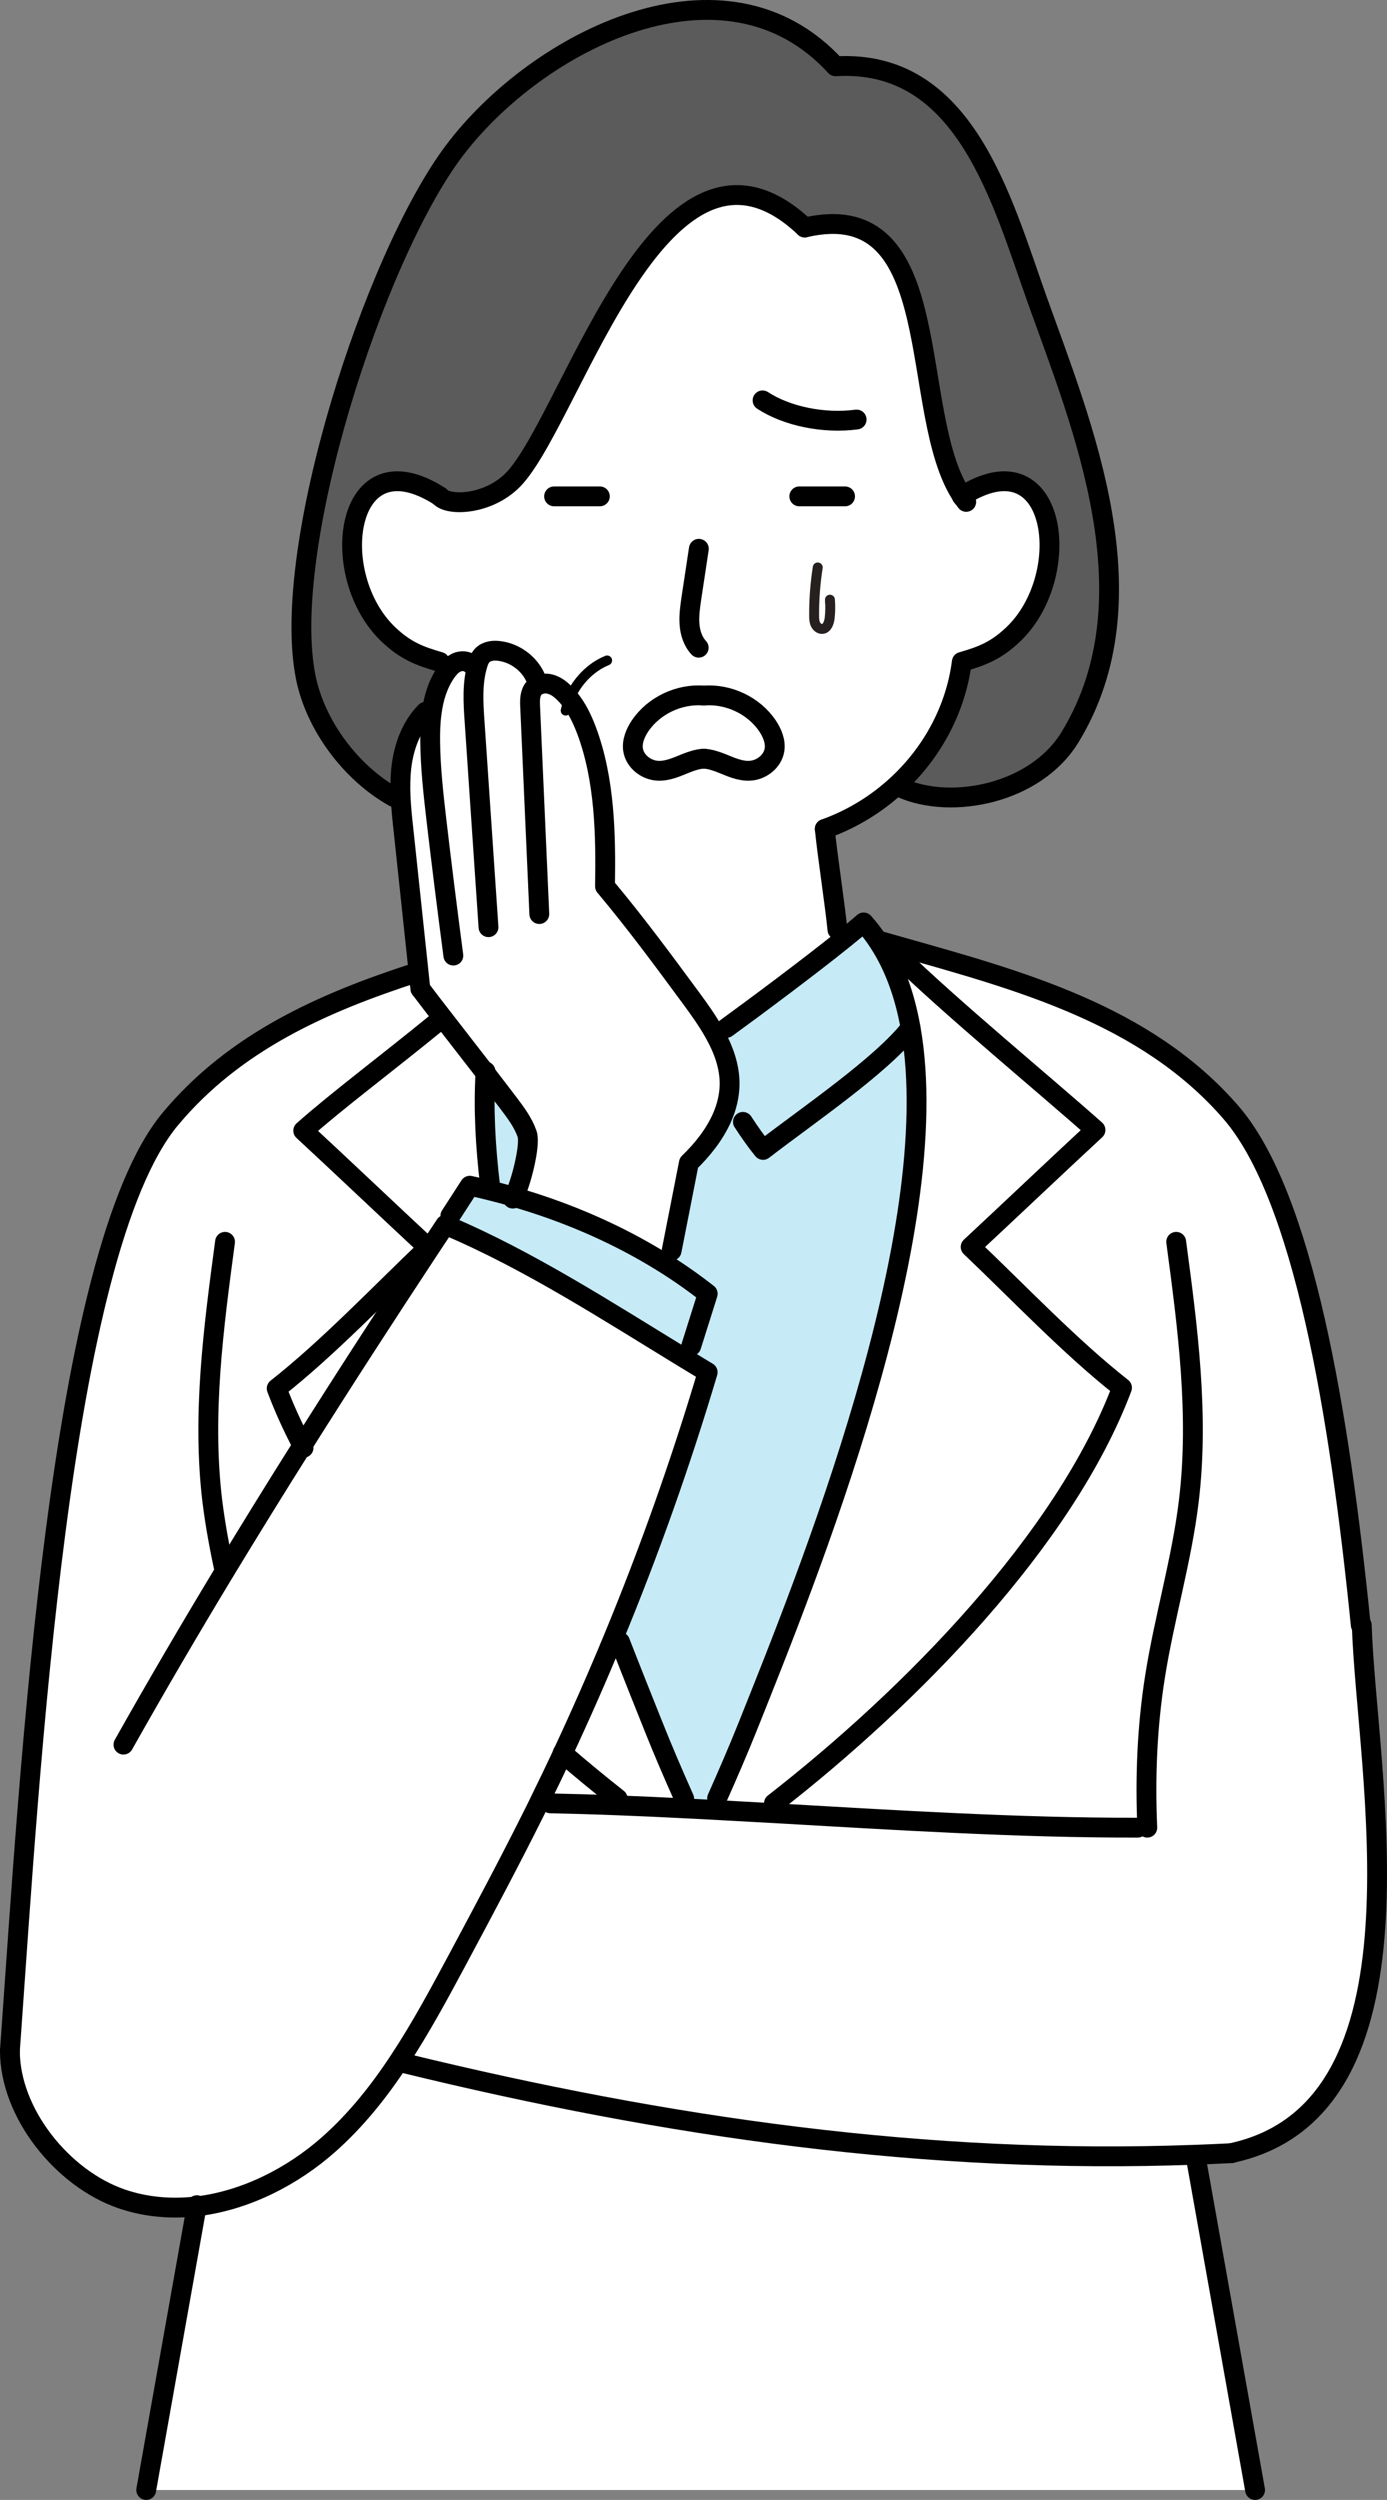
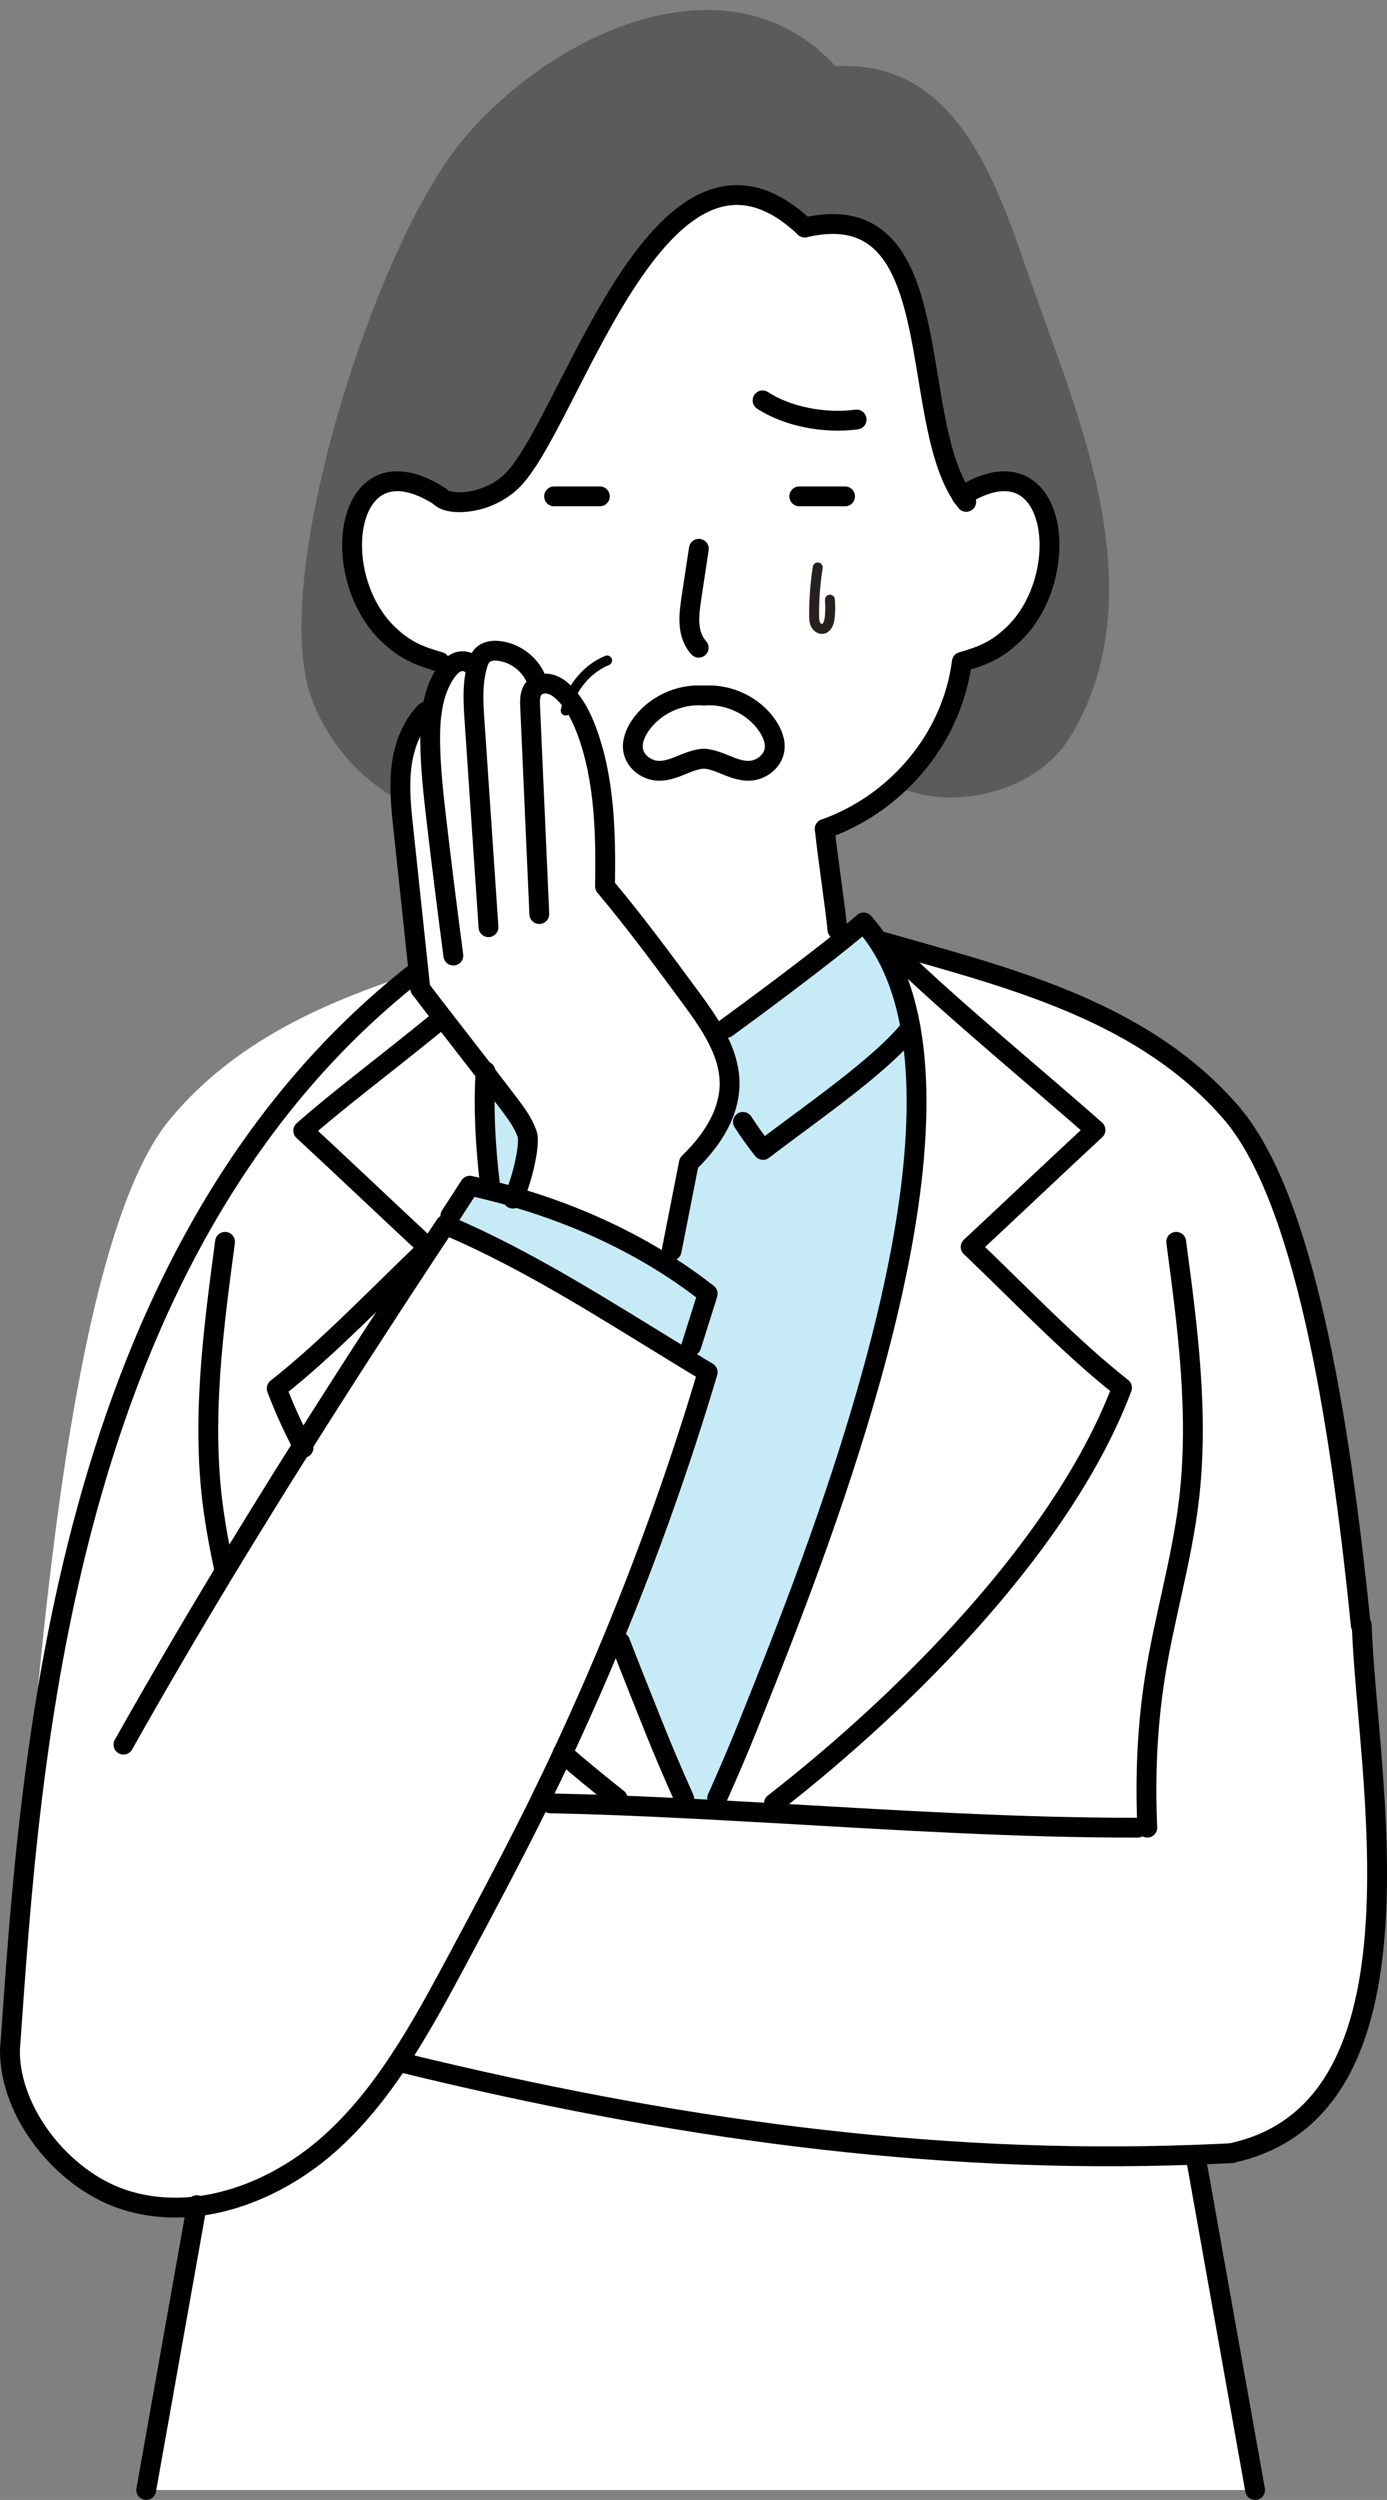
<svg xmlns="http://www.w3.org/2000/svg" id="_レイヤー_2" data-name="レイヤー 2" viewBox="0 0 279.76 504">
  <rect x="0" y="0" width="279.76" height="504" fill="#808080" stroke="none" />
  <defs>
    <style>
      .cls-1 {
        stroke-width: 4px;
      }

      .cls-1, .cls-2 {
        stroke: #000;
      }

      .cls-1, .cls-2, .cls-3 {
        fill: none;
        stroke-linecap: round;
        stroke-linejoin: round;
      }

      .cls-4 {
        fill: #5b5b5b;
      }

      .cls-5 {
        fill: #c6ebf7;
      }

      .cls-2, .cls-3 {
        stroke-width: 2px;
      }

      .cls-6 {
        fill: #fff;
      }

      .cls-3 {
        stroke: #26201f;
      }
    </style>
  </defs>
  <g id="_レイヤー_2-2" data-name="レイヤー 2">
    <g>
      <g>
        <g>
          <path class="cls-6" d="M155.98,365.54l.12-1.97c27.66-21.52,58.7-53.19,70.21-83.79-10.4-8.17-20.88-19.22-30.53-28.39,7.85-7.31,17.86-16.81,25.18-23.58-10.21-9.08-29.29-24.8-40.03-35.3l.47-1.69c23.97,6.78,49.71,13.63,66.88,33.45,14.66,16.93,21.88,60.68,26.19,103.38h.21c.91,29.49,15.14,97.47-26.23,106.4v.03c-2.44.13-4.87.23-7.29.32-54.11,2.01-106.53-5.5-159.62-18.46l-.94-.63c4.25-6.43,7.94-13.29,11.58-20.07,5.4-10.08,10.78-20.17,15.88-30.42.37-.73.72-1.47,1.07-2.2l1.92.94c4.45.09,8.95.22,13.51.4,4.4.16,8.86.37,13.37.6,2.2.1,4.4.22,6.62.34,3.8.21,7.61.41,11.46.63Z" />
          <path class="cls-6" d="M253.14,502H29.48c3.39-19.07,6.79-38.13,10.18-57.19,9.71-1.14,19.25-5.94,26.67-12.53,5.56-4.93,10.17-10.74,14.25-16.96l.94.63c53.08,12.96,105.51,20.47,159.62,18.46v.32c4.05,22.67,7.97,44.6,12,67.27Z" />
          <path class="cls-4" d="M209.26,60.59c8.94,24.99,23.65,60.01,6.57,88.02-6.93,11.36-23.83,14.76-34.05,10.23l-.67-.7c6.98-6.5,11.68-15.22,12.9-24.69,4.24-1.22,6.94-2.32,10.29-5.47,12.68-11.94,8.92-40.16-10.23-27.95-11.17-16.64-2.49-60.99-31.74-54.15-28.38-26.84-46.41,36.75-58.32,50.3-5,5.69-13.6,6-15.3,3.9-19.19-12.31-22.98,15.95-10.29,27.91,3.35,3.15,6.04,4.25,10.29,5.47l1.85,1.35c-.25.29-.48.6-.7.92-1.58,2.36-2.39,5.08-2.77,7.91l-1.22-.13c-2.92,2.95-4.4,7.07-4.89,11.19-.22,1.98-.25,3.99-.16,5.97l-1.34.03c-8.69-4.86-15.85-14.44-17.8-24.14-5.19-25.91,13.75-84.61,29.89-106.08,16.87-22.4,54.7-41.45,76.96-17.11,26.15-1.56,33.48,26.91,40.74,47.23Z" />
          <path class="cls-6" d="M195.78,251.39c9.65,9.17,20.13,20.22,30.53,28.39-11.5,30.61-42.55,62.27-70.21,83.79l-.12,1.97c-3.84-.22-7.66-.43-11.46-.63l.12-2.35c2.1-4.71,4.31-9.85,6.12-14.35,11.77-29.45,40.29-99.51,32.91-140.97-1.16-6.53-3.21-12.34-6.37-17.18l.43-.28c1.22.35,2.44.69,3.67,1.04l-.47,1.69c10.74,10.51,29.81,26.22,40.03,35.3-7.32,6.76-17.33,16.27-25.18,23.58Z" />
          <path class="cls-6" d="M194.06,100.02c19.15-12.21,22.9,16.01,10.23,27.95-3.35,3.15-6.04,4.25-10.29,5.47-1.22,9.48-5.91,18.19-12.9,24.69-4.18,3.9-9.18,7-14.75,8.99.5,5.16,2.05,15.14,2.55,20.31l1.16,1.97c-7.04,5.66-18.05,13.85-23.55,17.84l-2.44,1.03c-1.39-2.49-3.1-4.87-4.78-7.15-5.6-7.6-11.21-15.2-17.28-22.43.18-10.49-.04-21.54-3.7-31.37-.87-2.29-1.92-4.53-3.46-6.41-.31-.41-.66-.79-1.03-1.16-.82-.82-1.79-1.56-2.92-1.83-.7-.18-1.5-.15-2.17.13l-.84-1.67c-1.34-2.73-4.09-4.71-7.1-5.12-1.22-.18-2.58-.04-3.46.81-.54.54-.84,1.29-1.04,2.02l-1.32-.19c-.76-.7-1.98-.75-2.92-.31-.59.28-1.09.7-1.51,1.2l-1.85-1.35c-4.24-1.22-6.94-2.32-10.29-5.47-12.69-11.96-8.91-40.22,10.29-27.91,1.7,2.1,10.3,1.79,15.3-3.9,11.91-13.54,29.95-77.13,58.32-50.3,29.24-6.84,20.57,37.52,31.74,54.15ZM156.22,151.16c.25-1.69-.45-3.39-1.41-4.81-2.77-4.12-7.89-6.51-12.84-6.12-4.96-.41-10.09,2-12.87,6.12-.95,1.42-1.66,3.13-1.41,4.81.35,2.33,2.64,4.12,5,4.23,1.98.1,3.86-.79,5.71-1.53,1.13-.45,2.35-.84,3.55-.91,1.2.07,2.42.45,3.55.91,1.85.73,3.73,1.63,5.71,1.53,2.36-.1,4.65-1.89,5-4.23Z" />
          <path class="cls-5" d="M183.67,207.24c7.38,41.46-21.14,111.52-32.91,140.97-1.8,4.5-4.02,9.64-6.12,14.35l-.12,2.35c-2.22-.12-4.42-.23-6.62-.34l.09-1.95c-2.11-4.72-4.33-9.87-6.13-14.41-1.91-4.77-4.24-10.59-6.81-17.18l-1.41-.59c7.28-17.59,13.66-35.55,19.09-53.79-1.58-.95-3.17-1.92-4.77-2.89l1.47-2.41c1.12-3.52,2.2-7.01,3.32-10.53-3.43-2.7-7.07-5.19-10.89-7.45l3.61-1.22c1.16-5.82,2.33-11.9,3.48-17.71,2.73-2.63,5.21-5.75,6.71-9.18l4.2.92c1.38,2.1,2.74,4.05,4.06,5.65,8.89-6.87,23.89-17.03,29.76-24.59Z" />
          <path class="cls-5" d="M177.3,190.06c3.15,4.84,5.21,10.65,6.37,17.18-5.87,7.56-20.86,17.72-29.76,24.59-1.32-1.6-2.69-3.55-4.06-5.65l-4.2-.92c.91-2.07,1.45-4.25,1.5-6.53.06-3.71-1.23-7.19-3.07-10.46l2.44-1.03c5.5-3.99,16.51-12.18,23.55-17.84,1.63-1.31,3.04-2.48,4.12-3.43,1.14,1.28,2.19,2.64,3.11,4.09Z" />
          <path class="cls-6" d="M154.81,146.35c.95,1.42,1.66,3.13,1.41,4.81-.35,2.33-2.64,4.12-5,4.23-1.98.1-3.86-.79-5.71-1.53-1.13-.45-2.35-.84-3.55-.91-1.2.07-2.42.45-3.55.91-1.85.73-3.73,1.63-5.71,1.53-2.36-.1-4.65-1.89-5-4.23-.25-1.69.45-3.39,1.41-4.81,2.77-4.12,7.91-6.53,12.87-6.12,4.94-.4,10.07,2,12.84,6.12Z" />
          <path class="cls-6" d="M96.3,134.08c.21-.73.5-1.48,1.04-2.02.88-.85,2.24-.98,3.46-.81,3.01.41,5.77,2.39,7.1,5.12l.84,1.67c.67-.28,1.47-.31,2.17-.13,1.13.28,2.1,1.01,2.92,1.83.37.37.72.75,1.03,1.16,1.54,1.88,2.6,4.12,3.46,6.41,3.65,9.83,3.87,20.88,3.7,31.37,6.07,7.23,11.68,14.83,17.28,22.43,1.69,2.27,3.39,4.65,4.78,7.15,1.83,3.27,3.13,6.75,3.07,10.46-.04,2.27-.59,4.46-1.5,6.53-1.5,3.43-3.98,6.56-6.71,9.18-1.14,5.81-2.32,11.88-3.48,17.71l-3.61,1.22c-8.79-5.22-18.41-9.26-28.23-12.08,1.39-2.49,3.42-10.51,2.67-12.68-.79-2.29-2.26-4.25-3.73-6.19-1.56-2.05-3.11-4.08-4.67-6.1-2.89-3.74-5.8-7.44-8.67-11.18-1.5-1.92-2.98-3.84-4.45-5.8-.12-1.09-.23-2.19-.35-3.27-1.03-9.67-2.05-19.31-3.08-28.98-.23-2.14-.45-4.28-.56-6.44-.09-1.98-.06-3.99.16-5.97.48-4.12,1.97-8.25,4.89-11.19l1.22.13c.38-2.83,1.19-5.55,2.77-7.91.22-.32.45-.63.7-.92.43-.5.92-.92,1.51-1.2.94-.44,2.16-.4,2.92.31l1.32.19Z" />
          <path class="cls-5" d="M103.63,241.29c9.82,2.82,19.44,6.85,28.23,12.08,3.81,2.26,7.45,4.75,10.89,7.45-1.12,3.52-2.2,7.01-3.32,10.53l-1.47,2.41c-15.45-9.43-31.5-19.82-47.96-26.75l.84-1.91c1.31-2.02,2.61-4.03,3.92-6.06,1.29.28,2.58.57,3.87.9,1.67.41,3.33.85,5,1.35Z" />
          <path class="cls-6" d="M61,291.41c8.39-13.32,16.96-26.54,25.63-39.69,1.07-1.6,2.13-3.2,3.18-4.8.06.03.13.06.19.09,16.46,6.93,32.51,17.31,47.96,26.75,1.6.97,3.18,1.94,4.77,2.89-5.43,18.24-11.81,36.2-19.09,53.79-3.18,7.7-6.54,15.33-10.07,22.87-.03.06-.04.1-.07.16-1.44,3.07-2.91,6.12-4.4,9.16-.35.73-.7,1.47-1.07,2.2-5.09,10.24-10.48,20.34-15.88,30.42-3.64,6.78-7.32,13.65-11.58,20.07-4.08,6.22-8.69,12.03-14.25,16.96-7.42,6.59-16.96,11.39-26.67,12.53-5.11.59-10.26.18-15.19-1.53-11.88-4.11-22.48-17.25-22.48-29.83.04-.76.1-1.54.16-2.32,3.84-53.51,9.68-158.56,32.19-185.54,13.03-15.63,30.99-23.49,49.36-29.45l.73-.07c.12,1.09.23,2.19.35,3.27,1.47,1.95,2.95,3.87,4.45,5.8l-1.22,1.09c-10.34,8.44-20.06,15.68-26.86,21.73,7.32,6.76,17.33,16.27,25.18,23.58-9.65,9.17-20.13,20.22-30.53,28.39,1.44,3.81,3.17,7.66,5.19,11.49Z" />
          <path class="cls-6" d="M138,362.62l-.09,1.95c-4.5-.23-8.96-.44-13.37-.6l.04-1.35c-3.65-2.88-7.37-5.93-11.08-9.14.03-.06.04-.1.07-.16,3.52-7.54,6.88-15.17,10.07-22.87l1.41.59c2.57,6.59,4.9,12.41,6.81,17.18,1.8,4.53,4.02,9.68,6.13,14.41Z" />
          <path class="cls-6" d="M124.59,362.62l-.04,1.35c-4.56-.18-9.07-.31-13.51-.4l-1.92-.94c1.5-3.04,2.96-6.09,4.4-9.16,3.71,3.21,7.42,6.27,11.08,9.14Z" />
          <path class="cls-5" d="M106.3,228.62c.75,2.17-1.28,10.18-2.67,12.68-1.67-.5-3.33-.94-5-1.35l.22-.9c-.97-7.98-1.35-15.64-.94-22.73,1.56,2.02,3.11,4.05,4.67,6.1,1.47,1.94,2.93,3.9,3.73,6.19Z" />
          <path class="cls-6" d="M98.85,239.05l-.22.9c-1.29-.32-2.58-.62-3.87-.9-1.31,2.02-2.61,4.03-3.92,6.06l-.84,1.91c-.06-.03-.13-.06-.19-.09-1.06,1.6-2.11,3.2-3.18,4.8l-.29-.19c-7.85-7.31-17.86-16.81-25.18-23.58,6.81-6.04,16.52-13.29,26.86-21.73l1.22-1.09c2.88,3.74,5.78,7.44,8.67,11.18-.41,7.09-.03,14.75.94,22.73Z" />
          <path class="cls-6" d="M86.34,251.54l.29.19c-8.67,13.15-17.24,26.37-25.63,39.69-2.02-3.83-3.76-7.67-5.19-11.49,10.4-8.17,20.88-19.22,30.53-28.39Z" />
        </g>
        <g>
          <path class="cls-1" d="M39.71,444.58c-.01.07-.03.16-.04.23-3.39,19.06-6.79,38.12-10.18,57.19" />
          <path class="cls-1" d="M45.39,250.36c-2.32,17.33-4.65,34.88-2.57,52.23.59,4.78,1.48,9.51,2.48,14.2" />
          <path class="cls-1" d="M125.06,331.03c2.57,6.59,4.9,12.41,6.81,17.18,1.8,4.53,4.02,9.68,6.13,14.41" />
          <path class="cls-1" d="M97.93,216c0,.1-.01.22-.01.32-.41,7.09-.03,14.75.94,22.73" />
          <path class="cls-1" d="M61.23,291.88c-.09-.16-.16-.31-.23-.47-2.02-3.83-3.76-7.67-5.19-11.49,10.4-8.17,20.88-19.22,30.53-28.39-7.85-7.31-17.86-16.81-25.18-23.58,6.81-6.04,16.52-13.29,26.86-21.73" />
          <path class="cls-1" d="M124.59,362.62c-3.65-2.88-7.37-5.93-11.08-9.14-.01,0-.03-.01-.04-.03" />
          <path class="cls-1" d="M156.1,363.57c27.66-21.52,58.7-53.19,70.21-83.79-10.4-8.17-20.88-19.22-30.53-28.39,7.85-7.31,17.86-16.81,25.18-23.58-10.21-9.08-29.29-24.8-40.03-35.3" />
          <path class="cls-1" d="M166.36,167.13c.5,5.16,2.05,15.14,2.55,20.31" />
-           <path class="cls-1" d="M83.71,196.15c-18.37,5.96-36.33,13.82-49.36,29.45C11.85,252.58,6.01,357.63,2.16,411.14c-.06.78-.12,1.56-.16,2.32" />
+           <path class="cls-1" d="M83.71,196.15C11.85,252.58,6.01,357.63,2.16,411.14c-.06.78-.12,1.56-.16,2.32" />
          <path class="cls-1" d="M241.16,434.73c4.03,22.67,7.95,44.6,11.99,67.27" />
          <path class="cls-1" d="M237.24,250.36c2.32,17.33,4.64,34.88,2.55,52.23-1.44,11.93-4.93,23.5-6.81,35.36-1.6,10.08-2.02,20.32-1.57,30.52" />
          <path class="cls-1" d="M146.52,207.24c5.5-3.99,16.51-12.18,23.55-17.84,1.63-1.31,3.04-2.48,4.12-3.43,1.14,1.28,2.19,2.64,3.11,4.09,3.15,4.84,5.21,10.65,6.37,17.18,7.38,41.46-21.14,111.52-32.91,140.97-1.8,4.5-4.02,9.64-6.12,14.35" />
          <path class="cls-1" d="M183.67,207.24c-5.87,7.56-20.86,17.72-29.76,24.59-1.32-1.6-2.69-3.55-4.06-5.65" />
          <path class="cls-1" d="M248.43,434.09c-2.44.13-4.87.23-7.29.32-54.11,2.01-106.53-5.5-159.62-18.46" />
          <path class="cls-1" d="M177.73,189.78c1.22.35,2.44.69,3.67,1.04,23.97,6.78,49.71,13.63,66.88,33.45,14.66,16.93,21.88,60.68,26.19,103.38h0" />
          <path class="cls-1" d="M113.58,353.32c3.52-7.54,6.88-15.17,10.07-22.87,7.28-17.59,13.66-35.55,19.09-53.79-1.58-.95-3.17-1.92-4.77-2.89-15.45-9.43-31.5-19.82-47.96-26.75-.06-.03-.13-.06-.19-.09-1.06,1.6-2.11,3.2-3.18,4.8-8.67,13.15-17.24,26.37-25.63,39.69-5.31,8.41-10.53,16.87-15.7,25.38-6.97,11.53-13.79,23.17-20.41,34.93" />
          <path class="cls-1" d="M2,413.46c0,12.57,10.59,25.72,22.48,29.83,4.93,1.7,10.08,2.11,15.19,1.53,9.71-1.14,19.25-5.94,26.67-12.53,5.56-4.93,10.17-10.74,14.25-16.96,4.25-6.43,7.94-13.29,11.58-20.07,5.4-10.08,10.78-20.17,15.88-30.42.37-.73.72-1.47,1.07-2.2,1.5-3.04,2.96-6.09,4.4-9.16.03-.06.04-.1.07-.16" />
          <path class="cls-1" d="M90.84,245.11c1.31-2.02,2.61-4.03,3.92-6.06,1.29.28,2.58.57,3.87.9,1.67.41,3.33.85,5,1.35,9.82,2.82,19.44,6.85,28.23,12.08,3.81,2.26,7.45,4.75,10.89,7.45-1.12,3.52-2.2,7.01-3.32,10.53" />
          <path class="cls-1" d="M111.03,363.57c4.45.09,8.95.22,13.51.4,4.4.16,8.86.37,13.37.6,2.2.1,4.4.22,6.62.34,3.8.21,7.61.41,11.46.63,24.36,1.39,49.4,2.98,73.48,2.93" />
          <path class="cls-1" d="M274.67,327.64c.91,29.51,15.14,97.48-26.23,106.42" />
          <path class="cls-1" d="M135.47,252.15c1.16-5.82,2.33-11.9,3.48-17.71,2.73-2.63,5.21-5.75,6.71-9.18.91-2.07,1.45-4.25,1.5-6.53.06-3.71-1.23-7.19-3.07-10.46-1.39-2.49-3.1-4.87-4.78-7.15-5.6-7.6-11.21-15.2-17.28-22.43.18-10.49-.04-21.54-3.7-31.37-.87-2.29-1.92-4.53-3.46-6.41-.31-.41-.66-.79-1.03-1.16-.82-.82-1.79-1.56-2.92-1.83-.7-.18-1.5-.15-2.17.13-.4.15-.76.38-1.04.7-.85.97-.84,2.41-.78,3.7.62,13.94,1.23,27.88,1.85,41.83" />
          <path class="cls-1" d="M107.9,136.37c-1.34-2.73-4.09-4.71-7.1-5.12-1.22-.18-2.58-.04-3.46.81-.54.54-.84,1.29-1.04,2.02-1.09,3.71-.84,7.64-.57,11.49.94,13.79,1.86,27.58,2.8,41.36" />
          <path class="cls-1" d="M94.98,133.89c-.76-.7-1.98-.75-2.92-.31-.59.28-1.09.7-1.51,1.2-.25.29-.48.6-.7.92-1.58,2.36-2.39,5.08-2.77,7.91-.28,1.98-.34,4.03-.31,6.03.06,5.22.65,10.43,1.25,15.63,1.07,9.14,2.22,18.27,3.42,27.38" />
          <path class="cls-1" d="M84.8,199.35c1.47,1.95,2.95,3.87,4.45,5.8,2.88,3.74,5.78,7.44,8.67,11.18,1.56,2.02,3.11,4.05,4.67,6.1,1.47,1.94,2.93,3.9,3.73,6.19.75,2.17-1.28,10.18-2.67,12.68-.07.13-.15.25-.22.35" />
          <path class="cls-1" d="M85.85,143.49c-2.92,2.95-4.4,7.07-4.89,11.19-.22,1.98-.25,3.99-.16,5.97.1,2.16.32,4.3.56,6.44,1.03,9.67,2.05,19.31,3.08,28.98.12,1.09.23,2.19.35,3.27" />
          <line class="cls-1" x1="161.22" y1="100.07" x2="170.45" y2="100.07" />
          <line class="cls-1" x1="111.76" y1="100.07" x2="120.99" y2="100.07" />
          <path class="cls-1" d="M141.97,140.23c-4.96-.41-10.09,2-12.87,6.12-.95,1.42-1.66,3.13-1.41,4.81.35,2.33,2.64,4.12,5,4.23,1.98.1,3.86-.79,5.71-1.53,1.13-.45,2.35-.84,3.55-.91" />
          <path class="cls-1" d="M141.97,140.23c4.94-.4,10.07,2,12.84,6.12.95,1.42,1.66,3.13,1.41,4.81-.35,2.33-2.64,4.12-5,4.23-1.98.1-3.86-.79-5.71-1.53-1.13-.45-2.35-.84-3.55-.91" />
          <path class="cls-1" d="M153.81,80.72c4.86,3.18,12.3,4.74,18.97,3.86" />
          <path class="cls-1" d="M140.96,110.64c-.5,3.33-1.01,6.66-1.51,9.98-.25,1.73-.51,3.46-.38,5.19.12,1.73.67,3.49,1.86,4.77" />
          <path class="cls-1" d="M88.7,100.06c-19.19-12.31-22.98,15.95-10.29,27.91,3.35,3.15,6.04,4.25,10.29,5.47" />
          <path class="cls-1" d="M194,100.06s.04-.03.06-.04c19.15-12.21,22.9,16.01,10.23,27.95-3.35,3.15-6.04,4.25-10.29,5.47-1.22,9.48-5.91,18.19-12.9,24.69-4.18,3.9-9.18,7-14.75,8.99" />
          <path class="cls-2" d="M122.46,133.15c-3.4,1.38-6.19,4.34-7.6,7.76-.34.76-.59,1.56-.76,2.35" />
          <path class="cls-1" d="M194.89,101.18c-.29-.37-.57-.75-.84-1.16-11.17-16.64-2.49-60.99-31.74-54.15" />
          <path class="cls-1" d="M162.32,45.86c-28.38-26.84-46.41,36.75-58.32,50.3-5,5.69-13.6,6-15.3,3.9" />
-           <path class="cls-1" d="M181.78,158.84c10.23,4.53,27.13,1.13,34.05-10.23,17.08-28.01,2.36-63.03-6.57-88.02-7.26-20.32-14.6-48.78-40.74-47.23-22.26-24.34-60.08-5.3-76.96,17.11-16.14,21.47-35.08,80.17-29.89,106.08,1.95,9.7,9.11,19.28,17.8,24.14" />
        </g>
      </g>
      <path class="cls-3" d="M164.94,114.4c-.5,3.2-.75,6.45-.73,9.69,0,.6.02,1.22.27,1.76s.8,1,1.39.95c.96-.08,1.37-1.26,1.48-2.22.13-1.22.15-2.45.05-3.68,0,.22.02.44.02.67" />
    </g>
  </g>
</svg>